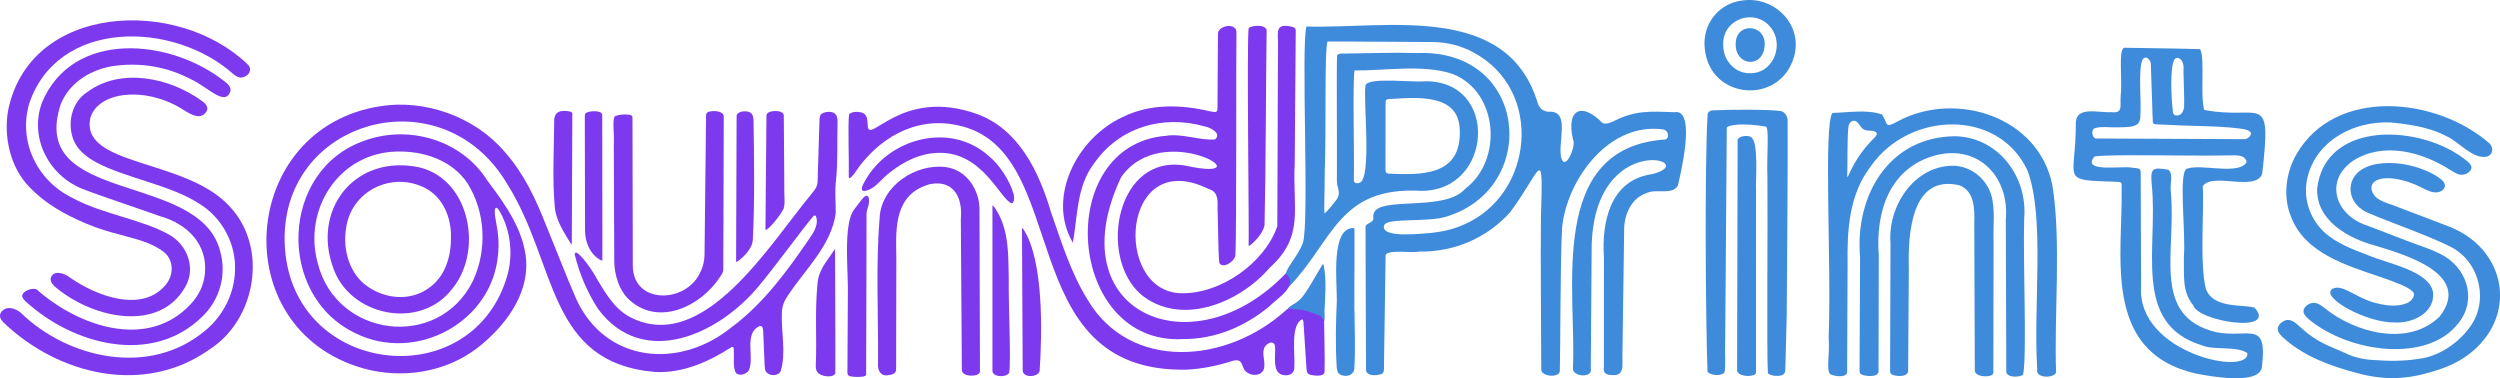
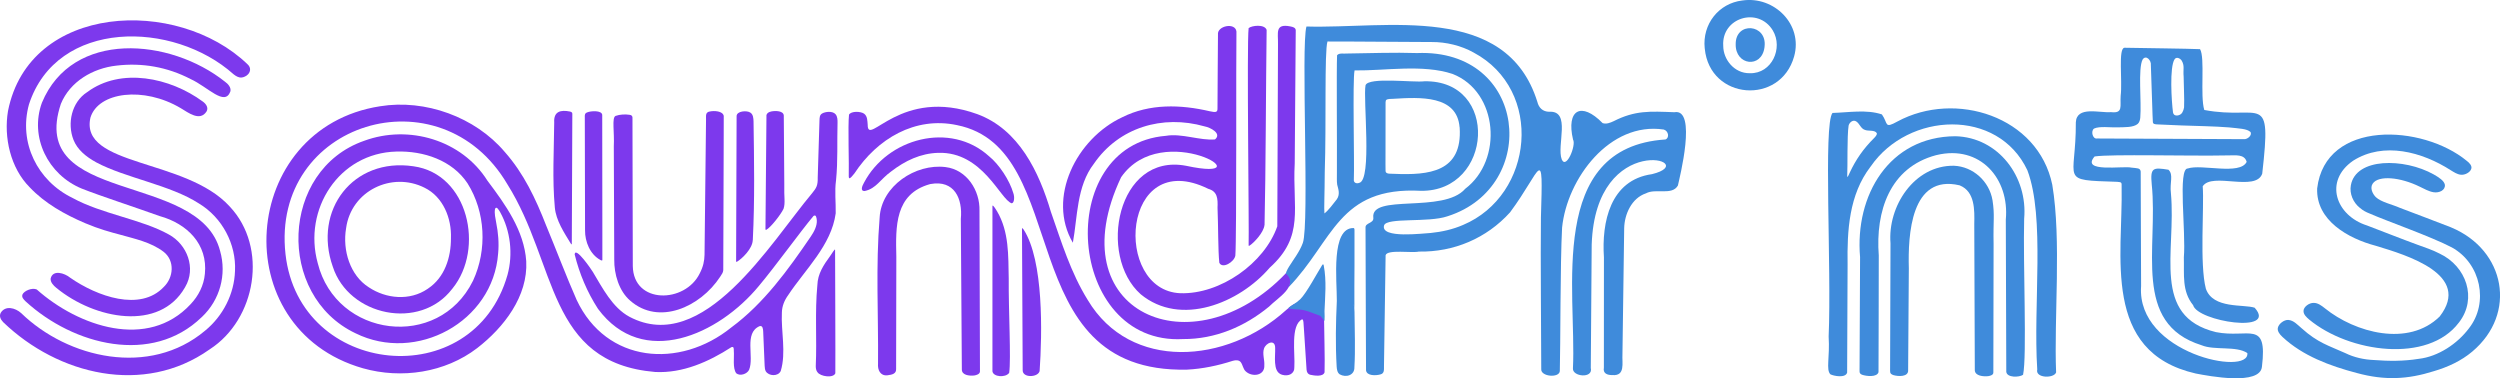
<svg xmlns="http://www.w3.org/2000/svg" id="Layer_2" data-name="Layer 2" viewBox="0 0 935.65 141.57">
  <defs>
    <style>
      .cls-1 {
        fill: #3F8BDB;
      }

      .cls-2 {
        fill: #7D39ED;
      }
    </style>
  </defs>
  <g id="Layer_1-2" data-name="Layer 1">
    <g>
      <path class="cls-1" d="M482.83,105.1c-5.02-1.89,2.43-7.62,4.77-14.19,2.52-7.08-.74-73.68,1.35-80.99,29.85.89,74.76-9.11,86.41,28.17.54,2.25,2.01,3.68,4.39,3.74,8.42-.56,2.74,12.61,4.75,17.84,1.7,3.9,5.47-5.39,4.23-7.41-2.63-11.21,3.09-14.36,11.06-6.19,1.33.48,2.82-.1,4.1-.7,8.11-4.11,13.62-3.72,22.75-3.37,8.65-1.62,1.87,24.92,1.33,27.44-2.19,3.85-8.28.93-11.95,2.92-5.43,1.82-8.04,7.91-8.15,13.01-.07,4.99-.47,34.19-.65,47.21-.2,3.26,1.15,8.18-3.75,7.8-1.87.03-3.62-.58-3.2-2.76.01-7.4,0-29.5.02-41.28-.89-13.18,2.33-28.98,17.99-31.16,19.38-4.77-21.12-16.86-22.57,26.34-.07,6.68-.24,34.93-.34,46.21.97,4.06-6.98,3.27-6.68.11,1.43-28.56-9.97-82.76,34.64-85.64,1.55-.61,1.15-3.17-.62-3.71-20.25-3.06-36.23,18.38-38.08,36.7-.72,13.6-.58,44.22-.85,53.7-.23,2.7-7.2,2.08-6.95-.75.02-9.43-.33-43.06-.12-56.76.85-28.04.36-17.94-11.55-1.91-8.81,9.75-21.06,14.92-34.14,14.69-2.59.62-11.84-.9-12.44,1.36-.08,4.77-.49,32.96-.61,41.41-.03,1.36.24,2.84-1.37,3.21-1.69.47-5.07.59-5.35-1.53.04-5.18-.11-13.82-.08-20.65-.05-13.49-.1-29.1-.11-32.76-.15-1.87,3.16-1.57,2.92-3.68-1.2-9.2,26.26-1.46,34.4-10.87,14.19-10.71,12.42-36.25-4.72-42.97-11.16-3.72-25.39-1.16-36.7-1.32-.8,3.57,0,34.73-.27,40.83-.15,1.19.96,1.68,2.01,1.25,4.92-1.02,1.37-31.56,2.37-36.54,1.13-3.15,18.02-.94,21.98-1.47,28.29-.59,25.7,41.28-1.2,40.99-31.12-1.67-32.76,18.75-49.62,36.12l.59-2.47ZM541.69,80.96c-7.17,2.45-22.63.35-23.68,3.38-1.47,5.1,14.8,2.96,17.49,2.85,4.1-.41,8.26-1.35,12.04-2.99,26.53-11.14,30.35-50.5,3.97-64.54-4.61-2.59-10.33-3.97-15.67-3.93-2.59-.02-10.57-.06-18.69-.11-8.73-.02-15.24-.14-20.33-.09-1.18,3.81-.4,30.58-1.02,48.92-.03,8-.31,13.77-.12,15.43,1.44-1.07,3.39-3.69,4.63-5.28,1.44-2.01.39-4.28.15-5.47-.23-1.51-.06-2.74-.11-4.4.08-10.65-.18-38.53.06-44.04.76-.99,2.62-.51,3.83-.66,8.83-.11,17.34-.46,26.11-.17,41.38-1.67,46.06,49.95,11.55,61.03l-.23.06ZM546.26,47.61c-.97-12.02-14.69-11.25-24.83-10.63-.79.03-2.05.02-2.52.35-.51.35-.3,1.29-.35,2.8,0,4.72-.02,12.14-.02,17.17.01,3.1-.04,5.65.02,6.78.14,1.21,2.06.87,3.04.97,13.28.59,25.73-.66,24.7-17.24l-.02-.21Z" />
      <path class="cls-2" d="M312.7,42.74c-1.12-1.31-3.88-.93-4.98-.28-1,.53-.98,1.62-1.02,2.63-.13,4.14-.49,15.88-.66,21.33.07,3.08-.51,3.92-2.14,5.94-15.6,18.59-40.6,60.82-68.3,46.21-6.43-3.45-10.12-10.83-13.75-16.84-.46-.8-6.52-9.67-6.78-6.53,1.78,7.25,4.66,14.08,8.73,20.38,16.78,22.66,45.2,9.66,60.21-8.55,6.05-7.19,15.58-20.4,20.45-26.2.95-.61,1.12.51,1.24,1.59.14,2.16-1.07,4.37-2.28,6.15-8.45,12.39-17.55,25.01-29.72,33.98-19.36,15.65-46.77,13.35-57.89-10.32-3.67-8.28-8-19.66-11.38-27.77-3.94-10.08-8.35-19.51-15.53-27.61-11.07-13.06-29.74-19.83-46.66-17.08-52.64,8.16-58.28,83.23-6.41,98.06,14.41,4.08,30.75,1.67,42.76-7.55,9.99-7.71,19.05-19.42,18.36-32.53-.78-11.46-7.81-21.22-14.52-30.13-9.57-15.22-29.43-21.08-46.13-14.93-31.42,10.92-33.03,57.9-3.24,72.04,22.74,11.25,51.47-4.26,53.37-29.85.37-3.88.04-7.81-.72-11.52-.28-1.65-.77-3.57-.43-5.19.53-1.28,1.55.64,1.92,1.26,3.85,6.94,4.87,15.63,2.74,23.44-12.71,44.75-77.98,38.27-83.09-7.79-5.47-49.36,57.99-68.73,83.04-26.12,18.77,29.84,14.72,66.81,55.34,70.26,10.29.51,20.03-3.82,28.47-9.27.83-.33.98.17.94,1.45.21,2.17-.53,6.44.93,8.32,1.41,1.12,3.99.29,4.78-1.3,2.02-4.88-2.04-13.74,3.92-16.35,1.18-.34,1.31,1.03,1.36,1.93.16,3.34.41,9.97.55,12.94.06.72.09,1.41.42,2.01,1.11,1.84,4.6,2.04,5.6-.1,2.1-6.9.07-14.9.43-21.89.04-2.39.97-4.61,2.37-6.53,6.36-9.62,16.13-18.58,17.77-30.58.09-4.15-.45-8.26.13-12.39.73-7.25.35-14.35.56-21.54.03-1.05-.05-2.31-.67-3.07l-.1-.11ZM176.98,105.17c-12.9,26.05-51.14,21.16-58.06-6.68-5.57-20.12,7.89-41.23,29.44-41.77,10.16-.31,20.88,3.24,26.62,11.9,6.72,10.7,7.4,24.85,2.09,36.37l-.09.18Z" />
      <path class="cls-1" d="M801.32,107.17c-1.69,25.13,40.69,33.74,39.78,24.99-4.02-2.82-12.3-.92-17.16-2.96-26.09-8.16-16.16-36.28-18.63-60.2-.6-6.28.43-6.41,6.25-5.48,2,1.9.41,4.74.93,8.81,2.02,22.06-7.45,46.05,16.85,51.97,12.25,2.44,19.34-4.83,17.22,12.89-.6,7.24-19.82,3.56-24.8,2.6-35.32-8.09-27.18-44.26-27.72-69.9,0-1.53.15-1.72-1.66-1.84-22.16-.73-15.35-.03-15.48-22.25.28-6.24,8.89-3.47,13.16-3.83,4.68.56,3.33-2.28,3.62-6.07.71-5.75-1-17.84,1.43-18.03,7.23.14,23.42.32,28.28.53,1.93,3.17-.04,17.43,1.58,22.76,21.29,4.04,25.29-7.66,21.69,23.84-2.41,6.92-18.77-.7-22.27,4.72.59,7.74-1.22,29.19,1.18,38.34,2.67,7.65,14.17,5.72,18.26,7.11,8.72,9.81-21.39,5.15-23.03-.95-4.27-5.29-3.3-11.37-3.47-17.91.83-9.77-2.34-33.38,1.49-33.26,5.15-1.74,19.49,2.63,22.02-2.46-.81-3.05-4.34-2.38-6.84-2.43-14.69.32-43.76-.55-50.07.4-5.32,6.19,10.68,3.44,13.76,4.17,2.24.28,3.27.08,3.49,1.44.08,6.16.06,36.32.15,42.91v.1ZM816.67,46.96c-2.7-.11-6.96-.27-9.45-.41-.65-.06-1.43-.07-1.49-.87-.1-1.04-.14-3.69-.26-6.87-.15-4.3-.36-10.69-.49-14.47.22-1.68-1.79-3.99-3.08-2.07-1.8,3.41-.37,15.66-.88,21.78-.09.86-.31,1.72-.93,2.3-1.64,1.42-5.09,1.24-7.45,1.31-2.74.12-6.89-.52-8.93.46-1.32.95-.48,4.03,1.12,3.71,6.16.03,49.69.23,54.95.25,1.25.16,3.2-1.37,2.49-2.68-1.34-1.25-4.19-1.29-8.08-1.72-5.14-.42-12.75-.55-17.35-.72h-.15ZM817.41,40.19c.16-3.4-.14-7.88-.16-11.48-.26-2.83.45-4.06-.76-6.07-.61-.86-1.94-1.47-2.62-.47-1.95,2.85-1.16,15.81-.6,19.91.07.32.18.6.38.79.68.71,2.54.37,3.15-.87.31-.55.48-1.15.58-1.67l.02-.14Z" />
      <path class="cls-2" d="M481.28,102.37c4.97,4.62-3.16,9.13-6.3,12.36-9.14,7.54-20.21,12.23-32.2,12.17-43.63,2.42-48.94-72.61-6.4-76.07,5.79-1.02,12.83,1.86,18.35,1.35,2.67-2.23-1.77-4.49-3.9-4.88-15.74-4.48-32.1.39-41.42,13.97-6.52,8.42-6.11,20-7.88,29.58-9.83-16.82,1.34-38.96,18.46-46.96,10.29-5.16,21.87-4.8,32.78-2.25,2.16.46,2.94.48,2.89-1.08.05-5.31.11-22.73.18-27.61-.43-3.26,6.48-4.7,6.91-1.16-.18,7.96.11,77.35-.41,83.85-.34,2.35-4.83,5.16-6,2.7-.5-4.71-.38-13.8-.67-20.63.15-3.41-.05-6.07-3.44-7.03-32.54-16.02-35.84,38.05-10.49,39.06,14.93.47,31.46-11.17,36.3-25.04.09-19.72.18-49.19.26-68.22.11-4.11-1.26-7.77,4.63-6.59.98.18,1.94.47,2.01,1.4-.13,11.38-.23,35.59-.38,49.89-.93,16.84,3.85,27.13-9.38,39.03-11.38,13.27-33.34,22.21-48.25,9.93-16.21-14.36-8.89-52.95,16.93-48.1,31.16,6.69-8.79-18.06-24.28,4.3-23.97,50.71,26.67,72.5,61.62,35.99l.07.05Z" />
      <path class="cls-2" d="M486.27,113.48c1.6.34,2.85,1.68,4.26,2.47,2,1.54,4.71,1.27,5.02,3.61,0,3.92.36,14.71.18,19.78-.57,1.82-3.97,1.21-5.32.93-.99-.28-1.35-1-1.42-1.95-.2-2.75-.66-10.3-.97-14.97-.17-2.27-.11-3.79-.7-3.85-4.44,2.27-2.56,12.83-2.9,17.84.14,2.48-2.07,3.64-4.6,2.92-1.96-.6-2.46-2.47-2.61-4.45-.15-1.81.08-3.79.03-5.59.01-3.46-3.53-1.88-4.19.28-.64,1.92.26,4.15.13,6.16.26,3.98-4.57,4.61-6.99,2.3-.94-.87-1.07-2.37-1.79-3.36-.67-.94-1.96-.86-3.03-.56-5.57,1.8-11.38,3.02-17.12,3.3-66.3,1.49-42.1-82.69-86.08-91.51-15.7-3.36-29.87,5.11-38.39,18.06-.47.5-.93,1.19-1.37,1.55-.61.58-.74.16-.76-.44.16-4.36-.37-19,.1-23.1.84-1.39,4.38-1.26,5.65-.35,1.28.96,1.21,2.7,1.34,4.16-.03,8.46,12.26-14.39,41.04-3.99,15.5,5.71,23.08,21.54,27.52,36.56,3.99,11.41,7.42,22.72,13.81,33.02,15.9,26.66,51.94,23.96,74.21,3.76,1.36-1.11,3.05-2.85,4.79-2.59l.16.02Z" />
      <path class="cls-1" d="M700.04,62.41c-8.02,10.46-8.76,23.82-8.56,36.61-.04,11.06-.1,29.79-.17,40.42-.59,2.19-5.13,1.26-6.28.64-1.69-1.79-.16-6.22-.64-14.14,1.12-26.05-2.01-79.44,1.44-83.67,6.09-.17,12.75-1.38,18.49.55,2.43,3.44.76,5.45,5.83,2.64,21.64-11.68,52.65-1.96,57.94,23.7,3.47,20.76.61,49.8,1.43,70.21-.77,2.33-7.9,2.22-7.06-1.11-1.57-24.26,3-56.84-3.69-74.53-11.01-23.38-44.5-21.9-58.61-1.47l-.12.16ZM702.39,49.8c-.8-1.27-3.23-.63-4.49-1.21-1.48-.47-1.93-2.35-3.18-3.14-1.19-.8-2.56.36-2.86,1.54-.62,4.08-.32,15.19-.52,18.92.01,1.1.8-1.08.98-1.36,2.17-4.68,5.02-8.86,9.11-12.91.45-.45,1.09-1.17.99-1.71l-.03-.11Z" />
      <path class="cls-2" d="M69.2,107.6c-9.45,16.5-33.64,12-48.1.15-1.09-.88-2.3-2.15-2.14-3.53.83-3.44,5.25-1.99,7.3-.29,10.08,7.02,26.24,12.78,35.01,3.49,3.72-3.55,4.23-9.85-.02-13.17-4.72-3.62-10.9-4.89-15.92-6.32-3.97-1.05-8.18-2.17-13.45-4.4-7.67-3.27-15.11-7.45-20.76-13.43C3.89,62.86,1.36,51.37,2.99,41.57,10.95,1.17,66.36-1.18,92.56,23.98c2.28,1.98.45,4.79-2.22,5.04-1.11.06-2.05-.55-2.91-1.21C64.84,7.59,21.27,7.02,10.84,39.07c-3.94,14.29,3.14,28.65,16.36,35.04,10.75,5.94,25.9,7.98,35.97,13.64,6.9,3.74,10.3,12.64,6.13,19.67l-.1.18Z" />
      <path class="cls-2" d="M78.37,130.82c-24.55,17.34-56.63,9.52-77.18-10.25-1-1.06-1.56-2.25-.92-3.49,1.72-2.84,5.42-1.91,7.66.11,17.49,16.96,48.05,24.02,68.82,6.57,6.7-5.47,10.94-13.77,11.2-22.35.51-10.04-4.82-20.02-13.49-25.25-10.75-6.96-27.42-9.52-38.4-15.37-4.03-2.2-7.11-4.84-8.55-8.43-2.43-6.16-.73-14.11,5.08-17.86,12.61-9.39,31.07-5.5,43.31,3.51,1.22.87,2.24,2.33,1.37,3.75-2.49,3.79-6.76.42-9.63-1.28-13.9-8.26-30.82-6.07-33.79,3.51-4.18,18.44,35.71,15.19,52.12,33.3,14.49,15.35,9.86,42.22-7.43,53.41l-.17.12Z" />
-       <path class="cls-1" d="M660.62,47.36c-3.15-.63-12.03-1.53-14.35.34-.08,9.57-.14,19.21-.25,33.07-.11,14.38-.23,31.81-.33,45.44-.21,7.27.25,11.06-.3,13.26-1.63,1.42-4.96,1.02-6.33-.26-.71-19.55-1.11-75.41-.01-95.65-.13-1.82,1.17-2.41,2.84-2.29,6.08-.26,19.25-.38,24.11.24,1.78-.01,2.89,1.85,3.04,3.26.13,8.37-.25,66.94-.34,73.16-.1,4.05-.32,12.66-.45,17.67-.15,2.99.29,4.32-1.57,4.88-1.47.43-3.94.2-5.02-.77-.51-7.22,0-56.27-.18-73.07-.35-9.04.86-19.51-.78-19.26l-.1-.03Z" />
      <path class="cls-2" d="M75.43,118.75c-18.53,17.92-47.83,10.55-65.85-5.96-.84-.84-1.53-1.54-1.17-2.57.61-1.38,3.57-2.65,5.33-1.89,15.71,13.95,41.6,22.71,57.55,5.57,3.01-3.15,5.01-7.12,5.39-11.43,1.13-11.05-6.63-18.75-16.89-21.59-8.88-3.19-22.53-7.64-29.2-10.3-12.66-5.2-19.58-19.26-14.91-32.12,11.37-27.4,48-24.2,68.48-7.91,1.21.83,2.46,2.29,2.05,3.71-2.12,5.67-8.36-1.7-14.89-4.68-8.72-4.52-18.14-6.17-27.74-5.02-8.85.98-17.37,5.97-20.79,14.3-12.73,38,51.98,25.03,59.6,55.12,2.51,8.8-.08,18.28-6.81,24.64l-.15.15Z" />
      <path class="cls-1" d="M724.64,58.06c-17.4,4.61-22.75,21-21.49,37.57-.04,13.57-.04,39.57-.1,43.65-.56,1.98-4.49,1.55-6.17.97-1.26-.55-.86-1.24-.92-2.84.03-8.41.14-29.16.19-41.17-2.01-23.12,10.86-45.13,35.68-45.25,16.04.4,27.14,15.15,25.73,30.88-.45,16.93,1.09,51.5-.41,58.4-1.44,1-6,1.15-6.28-1.09-.04-5.7-.12-41.15-.18-56.99,1.43-15.36-9.63-28.04-25.84-24.17l-.2.05Z" />
-       <path class="cls-1" d="M910.61,109.61c.64,7.45-7.62,11.5-14.46,11.07-10.26.23-28.1-9.45-23.18-12.61,2.11-1.01,4.19.01,6.5,1.14,2.34,1.19,5.12,2.82,8.64,3.91,4.33,1.24,8.86,1.91,12.66.35,1.84-.71,3.62-3.09,2.15-4.38-1.68-1.76-6.47-3.52-12.19-5.49-12.98-4.4-28.16-8.99-33.26-22.42-3.09-7.45-2.04-16.33,1.94-23.35,14.53-25.34,52.34-21.51,72.2-4.26,1.72,1.6,1.5,4.24-.74,5.03-5.41,1.19-10.53-5.55-15.2-7.61-5.38-2.87-11.63-4.08-17.78-4.82-14.52-2.17-31.04,5.44-34.39,20.64-1.52,7.21.72,14.54,6.02,19.74,4.41,4.3,10.74,6.7,16.92,9.03,7.54,3.18,22.87,5.87,24.15,13.86l.02.16Z" />
      <path class="cls-1" d="M920.24,120.75c-11.52,15.31-40.97,11.27-55.99-1.14-1.02-.86-2.22-1.96-2.13-3.3.03-1.45,2.07-3.01,3.83-2.95,1.55-.01,2.92,1.03,4.15,2.01,11.31,9.15,31.29,14.6,42.99,3.07,12.09-15.65-12.2-22.9-23.95-26.46-10.32-2.72-22.36-9.47-21.92-21.45,3.08-25.92,39.47-23.99,56.05-10.28.93.7,2.01,1.82,1.62,2.94-.35,1.26-2.31,2.39-3.89,2.2-1.37-.12-2.61-.96-3.8-1.69-10.69-6.85-25.08-10.79-36.51-3.56-11.06,7.63-6.5,20.55,5.2,24.25,4.73,1.79,13.52,5.26,18.84,7.19,2.7.97,5.77,2,8.38,3.36,9.96,4.74,14.1,16.72,7.25,25.66l-.12.16Z" />
      <path class="cls-1" d="M733.35,69.35c-18.2-4.26-19.3,18.53-18.95,31.09-.07,10.42-.2,31.12-.26,38.06.19,2.66-3.77,2.42-5.57,1.87-1.46-.54-1.15-1.17-1.18-2.64.04-8.37.1-33.84.15-46.68-1.11-13.86,8.89-29.22,23.72-29.02,7.16.29,13.27,5.81,14.46,12.93.88,5.75.22,7.32.4,16.36-.03,16.71-.07,44.14-.09,48.06.03.92-1,1.25-1.93,1.4-1.87.2-4.89-.1-5.01-2.18-.02-3.16-.07-18.32-.12-32.65-.04-8.71-.06-15.65-.08-22.19.11-5.07.29-12.01-5.35-14.34l-.18-.07Z" />
      <path class="cls-2" d="M348.07,68.91c-13.22,3.67-12.87,15.83-12.61,27.2-.02,13.65-.07,37.26-.08,41.97.07,1.71-1.3,2.17-3.33,2.39-2.63.23-3.63-2.07-3.44-4.33.18-18.43-.91-36.35.61-54.78.64-11.74,13.43-20.22,24.65-18.83,8.03.97,12.92,8.83,12.71,16.3.01,6,.19,55.11.18,60.18-.03,1.03-1.32,1.4-2.2,1.53-1.91.18-4.53-.15-4.58-2.18-.06-6.07-.17-27.2-.25-36.89-.05-7.83-.1-15.05-.13-19.52.74-7.63-2.43-14.69-11.33-13.08l-.2.04Z" />
      <path class="cls-2" d="M230.49,43.35c1.45-.52,3.51-.64,5.08-.39,1.61.19,1.03,1.39,1.14,2.75.02,12.39.11,47.6.12,53.85.2,14.4,19.6,14.02,25.06,2.75,1.29-2.49,1.75-4.68,1.79-6.96.05-5.95.42-37.44.56-50.64.04-1.28-.33-2.71,1.41-2.98,1.63-.35,4.83-.22,5.22,1.64.02,1.23-.01,4.93-.02,10.05-.06,15.54-.14,43.42-.16,47.69-.09.95-.44,1.35-1.16,2.47-7.52,11.45-23,18.28-33.64,8.97-4.27-3.64-6.07-10.01-6-15.39-.02-4.65-.11-28.16-.17-42.4.29-5.3-.82-10.75.67-11.38l.09-.04Z" />
-       <path class="cls-1" d="M657.22,71.85c-.02,9.22,0,29.32-.02,41.48,0,9.69,0,17.74,0,25.36-.01.91.19,1.3-.97,1.71-1.8.63-5.39.37-6.11-1.56,0-6,.18-80.51.2-86.5.26-1.37,3.69-1.9,4.94-1.08,3.12,1.78,1.7,16.48,1.97,20.48v.11Z" />
      <path class="cls-1" d="M638,18.03c-.92-8.96,5.21-16.81,14.1-17.85,11.94-1.74,22.72,9.01,19.37,20.93-5.11,18.34-31.56,16.39-33.44-2.88l-.02-.21ZM654.98,27.4c8.13.19,12.46-9.4,8.52-15.99-5.45-9.02-19.28-4.81-18.56,5.76.01,5.15,4.16,10.28,9.83,10.23h.22Z" />
      <path class="cls-2" d="M473.24,84.26c-.3,2.78-3.95,6.6-5.52,7.63-.17.13-.4.22-.41-.04.22-5.99-.73-75.2,0-81.32,1.08-.97,5.97-1.61,6.74.67-.27,19.69-.32,53.86-.78,72.96l-.02.11Z" />
-       <path class="cls-2" d="M317.93,140.71c-1.16-.23-.68-2.22-.76-3.67.04-7.58.14-18.5.15-26.5.33-7.81-2.06-27,2.56-32.41,1.05-1.33,2.41-3.27,3.36-4.26.54-.53,1.01-.73,1.36-.56.75.31.84,2.19.43,3.59-.27,1.07-.78,2.28-.72,3.3-.03,6.06-.08,55.26-.15,60.03-.07.47-.78.65-1.24.71-1.23.17-3.6.22-4.88-.19l-.11-.04Z" />
      <path class="cls-2" d="M378.62,76.08c-4.23-1.34-10.85-19.37-27.44-18.88-6.66.18-12.43,2.95-17.68,6.99-4.04,2.89-5.58,6.43-9.93,7.31-1.74.04-.85-2.02-.21-3.12,8.73-16.66,32.33-23.07,46.82-9.88,3.71,2.98,7.68,8.96,9.08,13.83.51,1.42.35,3.62-.59,3.75l-.06.02Z" />
      <path class="cls-2" d="M224.79,97.35c-3.98-2.11-5.88-6.91-5.83-11.18-.03-5.03-.06-34.7-.09-42.17-.05-1.08,0-1.62.96-1.96,1.23-.53,5.37-.83,5.56.94,0,5.05.04,33.99.05,44.39,0,5.06.03,8.83,0,9.94-.07.28-.25.21-.56.08l-.09-.04Z" />
      <path class="cls-2" d="M213.63,91.17c-2.53-4.16-5.54-8.65-5.98-13.51-.97-10.63-.33-21.24-.23-31.83-.27-4.24,2.55-4.76,5.86-4.09.49.11.95.33.92.85,0,2.68-.06,14.24-.1,25.47-.03,7.35-.06,17.74-.1,23.25-.03.27-.13.18-.31-.06l-.05-.07Z" />
      <path class="cls-2" d="M377.65,139.6c-1.35,1.81-5.91,1.51-6.22-.63-.02-6.23-.01-56.6,0-61.87.11-.82,1.53,1.73,1.74,2,4.51,7.65,4.18,16.54,4.36,25.24-.1,11.73.91,30.13.17,35.18l-.06.08Z" />
      <path class="cls-2" d="M389.03,139.04c-.76,2.24-6.28,2.43-6.28-.43-.02-5.61-.27-48.74-.26-53.05.03-.31.22-.2.61.35,7.54,11.63,6.96,38.87,5.99,52.99l-.06.14Z" />
      <path class="cls-2" d="M281.72,89.97c-.16,3.15-4,6.89-6,8.05-.38.04-.16-.66-.22-.96,0-2.13.02-6.98.04-12.95.05-14.97.12-36.94.14-40.61-.04-1.98,3.89-2.26,5.17-1.34,1.04.68,1.14,2.11,1.17,3.31.21,14.72.48,29.2-.27,44.3l-.03.19Z" />
      <path class="cls-2" d="M305.83,139.16c-.4-.61-.53-1.38-.52-2.22.46-10.06-.37-20.11.59-30.14.14-4.37,2.29-7.57,4.93-11.18.33-.49.7-1.04.99-1.48.48-.72.68-.93.72-.61,0,4.49.17,40.47.09,46.19-.78,1.91-5.65,1.19-6.68-.42l-.1-.14Z" />
      <path class="cls-2" d="M293.19,78.26c-.97,2.02-4.74,6.9-6.44,7.77-.18.05-.25-.04-.27-.26.01-4.41.33-36.83.37-42.15-.18-1.14.89-1.75,1.91-1.93,1.61-.29,4.45-.22,4.58,1.53.03,1.77.05,7.02.1,12.92l.09,12.85c-.15,4.78.47,6.91-.28,9.16l-.05.11Z" />
      <path class="cls-1" d="M917.26,85.06c-5.88-2.31-12.87-4.89-19.1-7.28-2.91-1.31-6.9-2.08-8.96-3.98-1.27-1.26-2.3-3.46-1.19-5.08,2.15-3.21,10.35-2.42,17.58,1.14,1.71.8,3.35,1.79,5.2,2.09,2.12.35,4.51-.79,4.22-2.84-.29-1.5-2.31-2.76-4.15-3.82-5.65-3.15-12.83-4.68-19.05-4.2-6.05.49-11.03,3.04-11.97,8.23-.59,3.14.85,6.46,3.31,8.43,1.31,1.11,2.36,1.64,3.82,2.21,6.28,2.78,22.43,8.37,30.65,12.64,10.9,5.98,13.91,20.77,6.4,30.29-4.28,5.71-11.45,10.6-18.87,11.42-5.57.89-11.02.87-16.74.43-3.65-.15-7.35-.96-10.64-2.58-6.28-2.84-10.26-3.81-16.4-9.33-1.48-1.25-2.93-2.94-4.96-3.09-1.62-.08-3.56,1.47-3.88,2.88-.35,1.25.72,2.6,1.71,3.49,7.57,7.08,17.69,10.82,27.79,13.49,10.54,2.87,19.09,2.4,28.87-.68,5.21-1.54,10.19-3.81,14.36-7.32,16.96-14.27,12.38-38.04-7.86-46.47l-.12-.05Z" />
      <path class="cls-1" d="M506.94,116.82c0-.48-.01-.99-.07-1.48.02-.37.04-.83.03-1.42-.04-3.34,0-9.89.03-14.33,0-3.94.01-10.84,0-13.64-.02-.25-.07-.47-.27-.6-8.68-.27-6.27,19.7-6.34,27.27-.37,8.01-.55,16.17-.06,24.62.08,1.07.25,2.25,1.16,2.87,2.33,1.31,5.59.37,5.48-2.7.39-6.5.1-13.53.04-20.58ZM506.56,114.25c-.03-.06-.08-.11-.12-.16.04.01.09.03.13.05v.11Z" />
      <path class="cls-1" d="M495.13,119.37c-1.05-1.19-.83-1.13-1.27-1.26-2.49-.84-5.12-2.19-7.77-2.28-7.02-.24-2.78-.7.51-3.81,2.33-2.21,6.67-10.38,8.17-12.71.22-.34.49-.65.65.01,1.12,5.87.5,11.74.29,17.12-.02.49.2,3.43-.14,3.7l-.43-.76Z" />
      <path class="cls-2" d="M169.22,108.13c-12.06,15.74-38.7,10.16-44.67-8.33-7.45-21.09,7.58-40.93,30.18-37.57,20.62,2.82,26.7,30.87,14.62,45.74l-.12.16ZM160.2,108c6.29-4.2,8.6-11.72,8.57-18.85.29-7.48-2.94-15.49-9.87-18.89-12.23-6.15-27.48,1.12-29.37,15.16-1.41,8.27,1.5,17.67,8.48,22.09,6.49,4.34,15.36,5.16,22.02.61l.17-.11Z" />
      <path class="cls-1" d="M660.38,17.7c-1.03,8.03-10.96,6.83-10.78-1.19-.06-8.59,11.86-7.59,10.8.97l-.02.22Z" />
    </g>
  </g>
</svg>